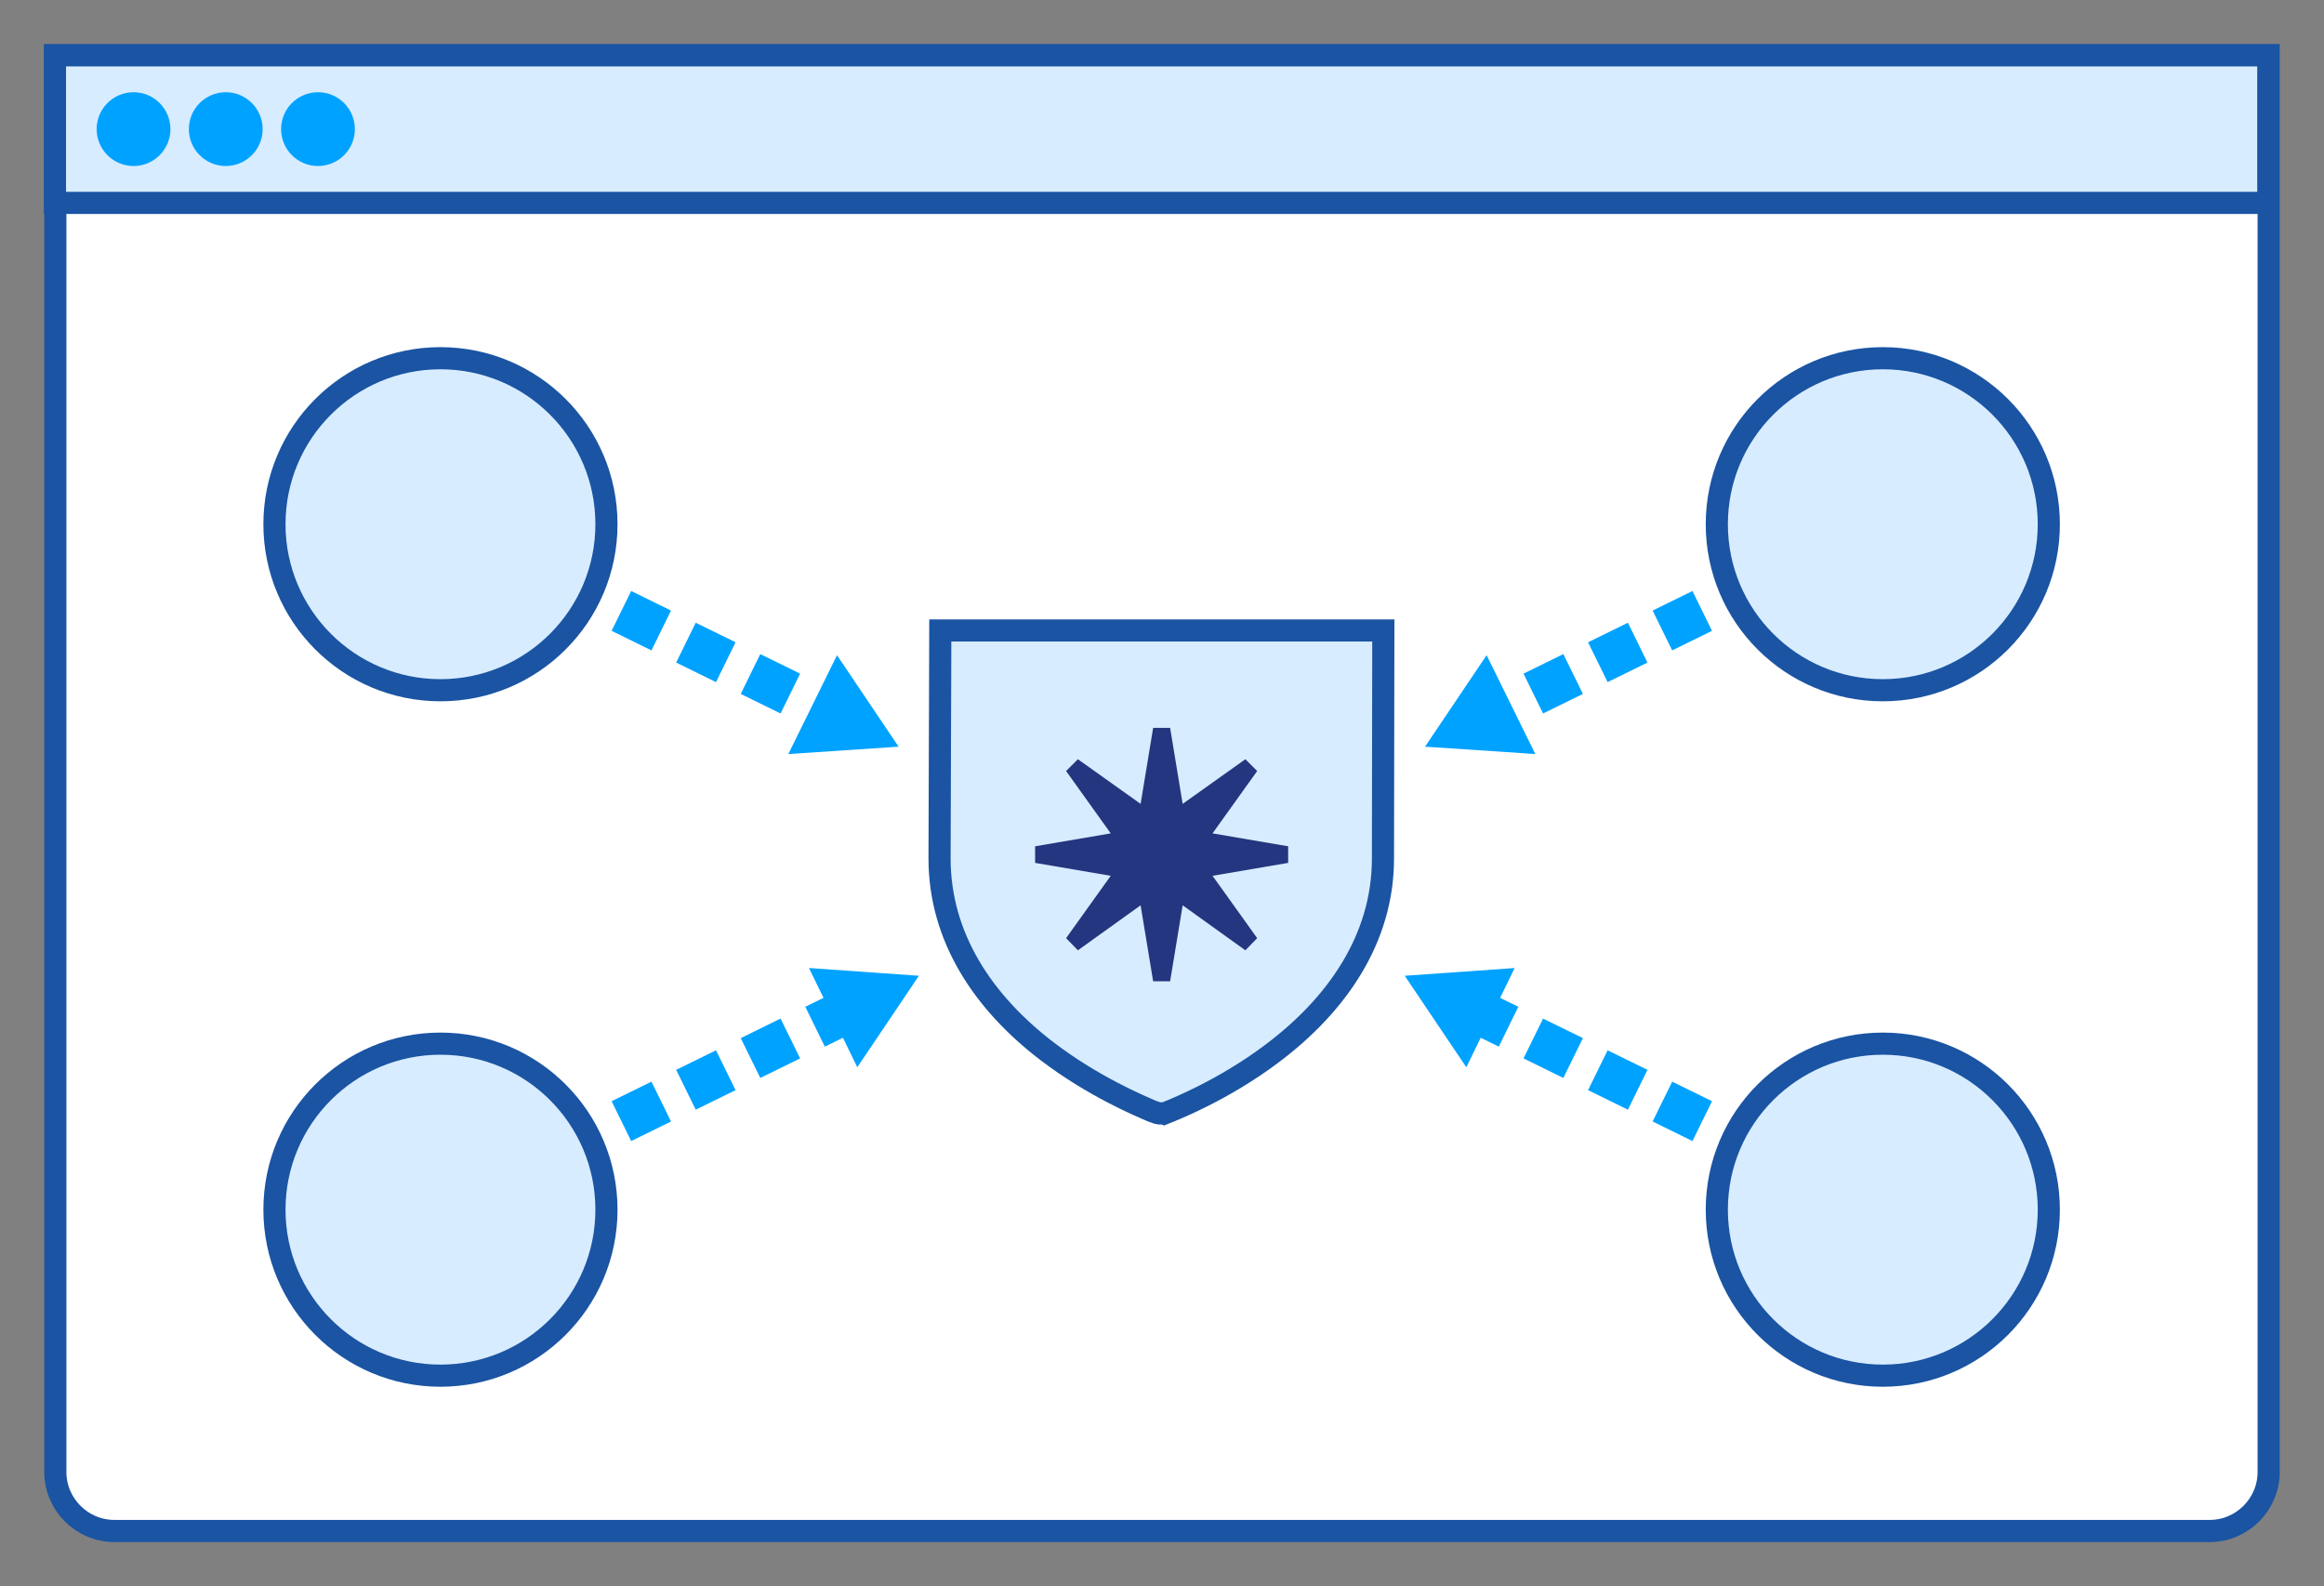
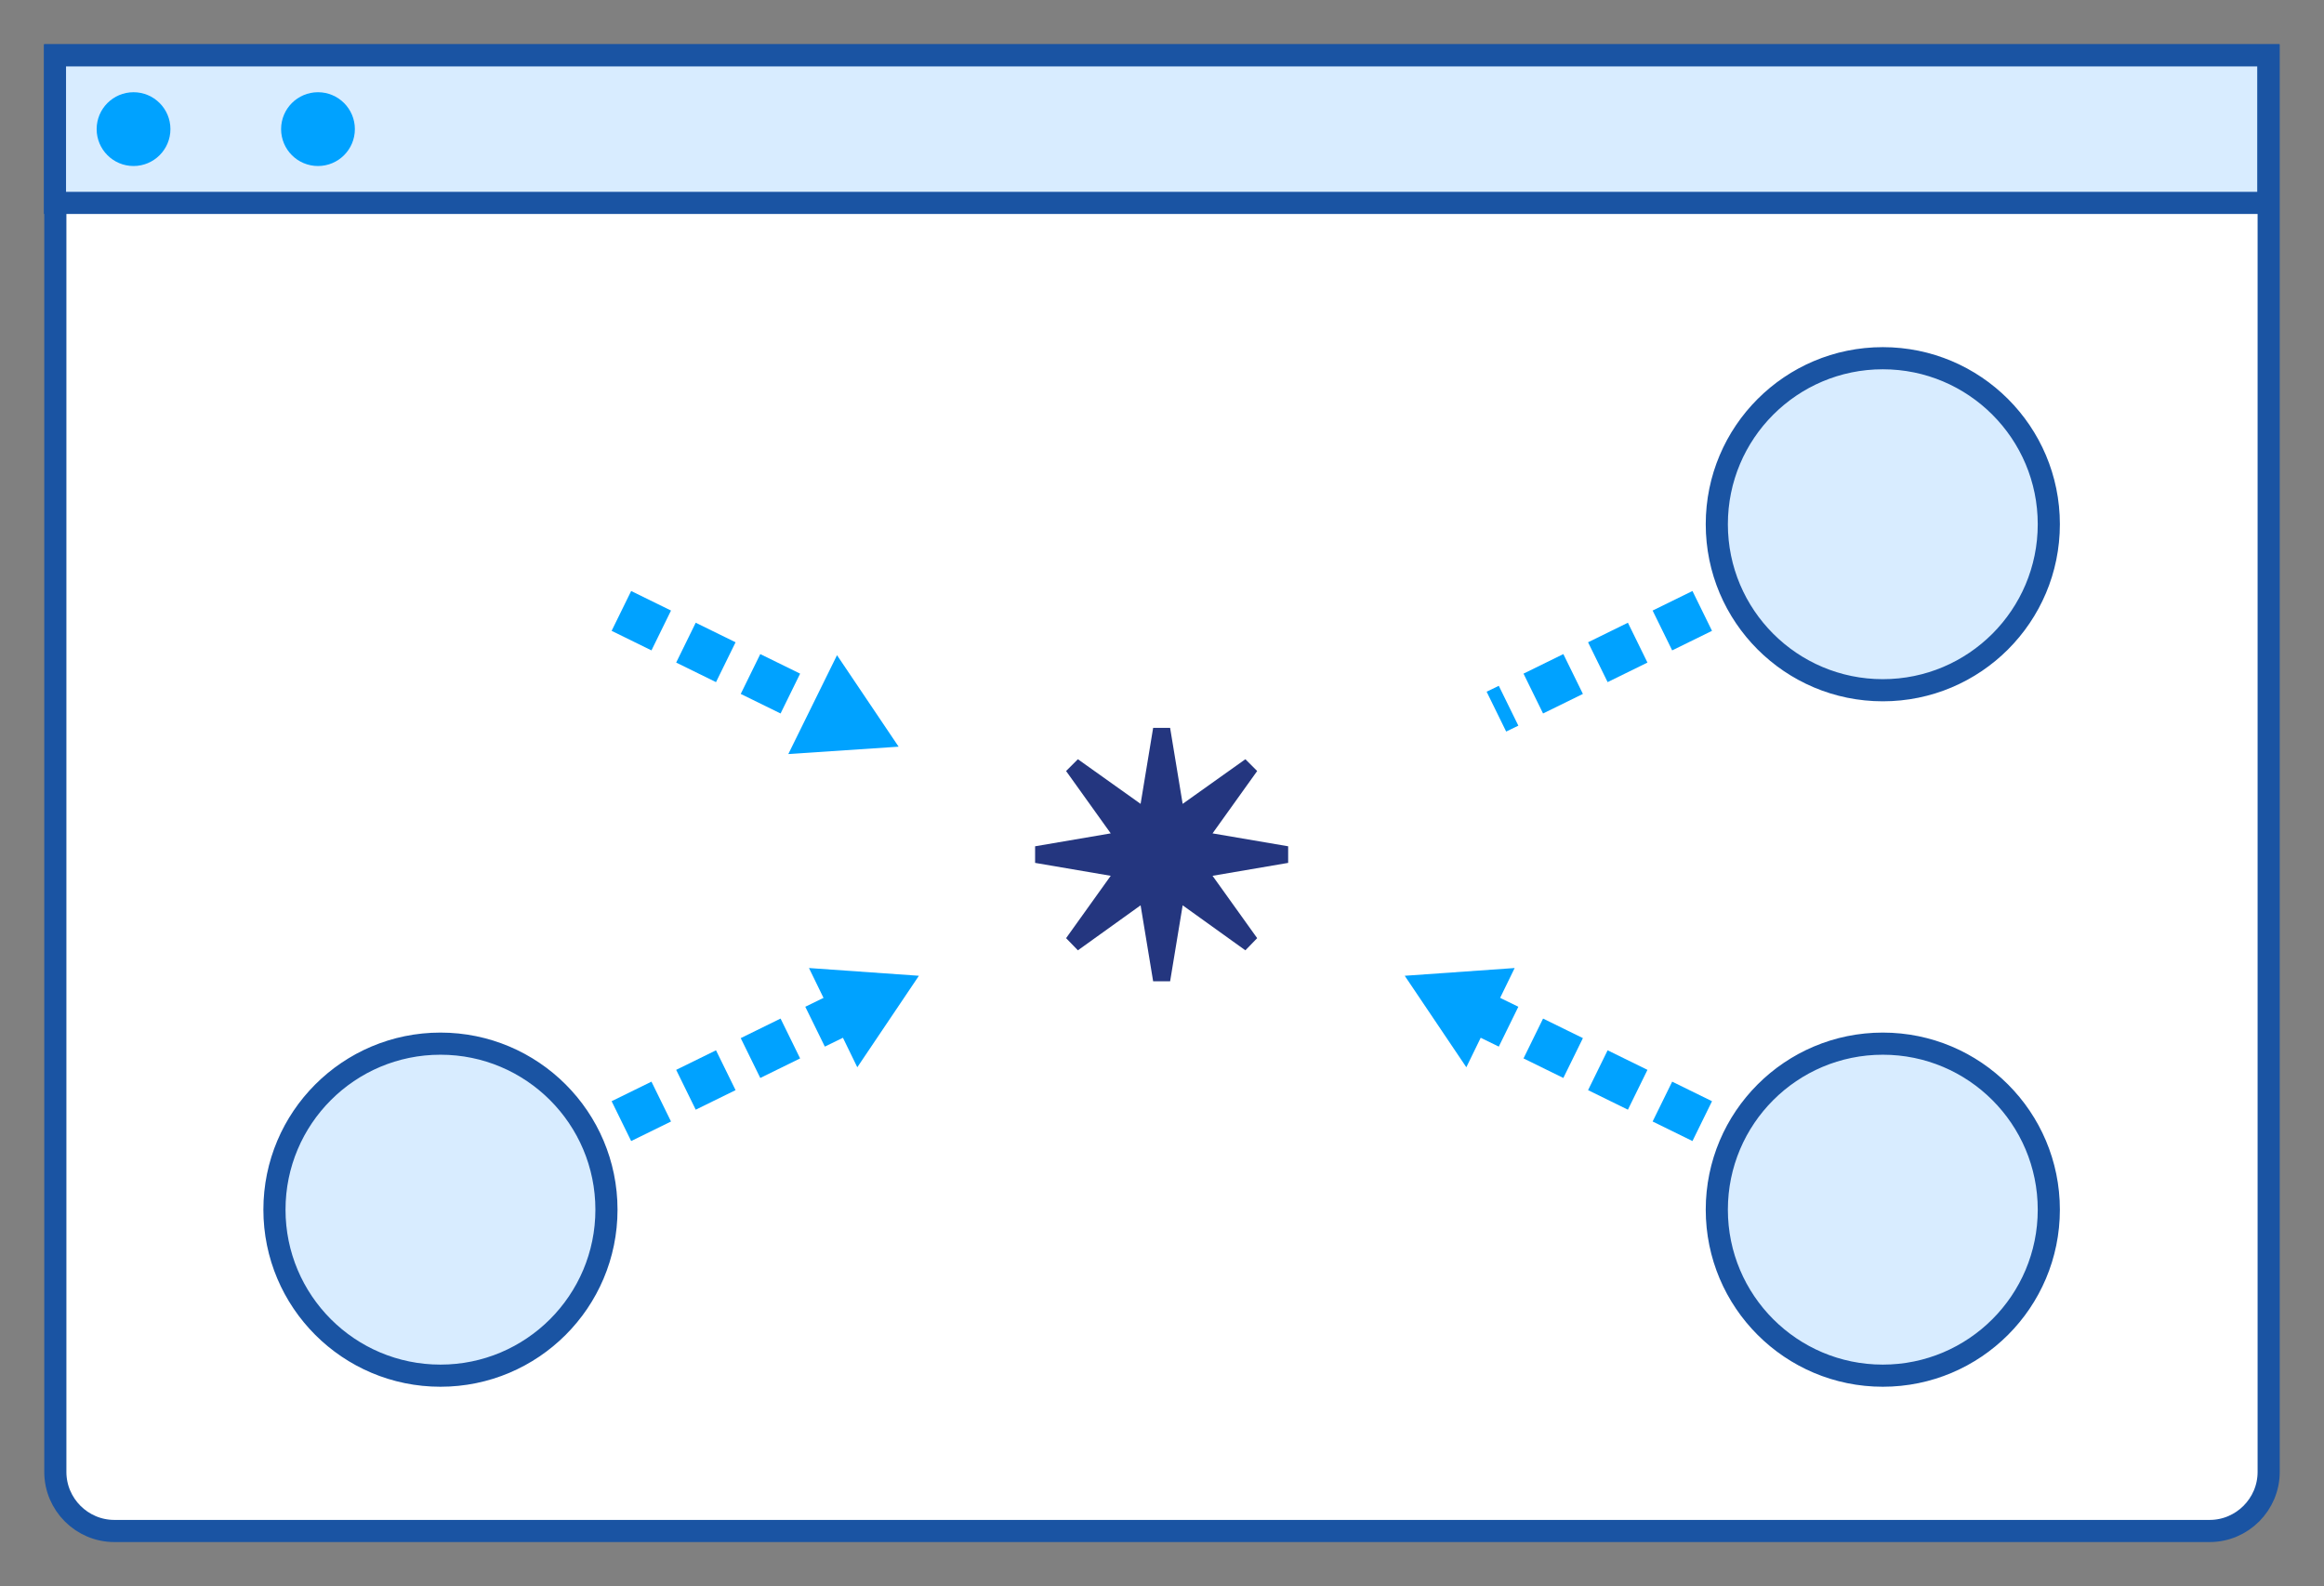
<svg xmlns="http://www.w3.org/2000/svg" version="1.0" id="Layer_1" x="0px" y="0px" viewBox="0 0 630 430" style="enable-background:new 0 0 630 430;" xml:space="preserve">
  <rect x="0" y="0" width="630" height="430" fill="#808080" stroke="none" />
  <style type="text/css">
	.st0{fill:#FFFFFF;stroke:#1A54A3;stroke-width:6;stroke-miterlimit:10;}
	.st1{fill:#D8ECFF;stroke:#1A54A3;stroke-width:6;stroke-miterlimit:10;}
	.st2{fill:#00A2FF;}
	.st3{fill:#24367F;}
</style>
  <g>
    <g>
      <path class="st0" d="M599,415h-568c-8.8,0-16-7.2-16-16V15h600v384C615,407.8,607.8,415,599,415z" />
      <rect x="14.9" y="15" class="st1" width="600" height="40" />
    </g>
    <circle class="st2" cx="36.2" cy="35" r="10" />
-     <circle class="st2" cx="61.2" cy="35" r="10" />
    <circle class="st2" cx="86.2" cy="35" r="10" />
  </g>
-   <circle class="st1" cx="119.4" cy="142.1" r="45" />
  <g>
-     <path class="st1" d="M254.9,170.9H375l-0.1,61.8c0,21.8-12.5,39.7-30.1,52.9c-13.3,10-26.6,15.2-29.1,16.2c-0.2-0.1-1.4,0.1-1.7,0   c-0.2-0.1-1.4-0.5-1.7-0.6c-3.2-1.4-15.8-6.6-28.4-16.2c-17.3-13.2-29.2-30.9-29.2-52.3L254.9,170.9z" />
-   </g>
+     </g>
  <polygon class="st3" points="349.2,229.4 328.7,225.9 340.8,209 337.6,205.8 320.6,217.9 317.2,197.3 312.6,197.3 309.2,217.9   292.2,205.8 289,209 301.1,225.9 280.6,229.4 280.6,233.9 301.1,237.4 289,254.3 292.2,257.6 309.2,245.4 312.6,266 317.2,266   320.6,245.4 337.6,257.6 340.8,254.3 328.7,237.4 349.2,233.9 " />
  <g>
    <path class="st2" d="M221.6,198.3l-3.3-1.6l5.3-10.8l3.3,1.6L221.6,198.3z M211.6,193.4l-10.8-5.3l5.3-10.8l10.8,5.3L211.6,193.4z    M194.1,184.9l-10.8-5.3l5.3-10.8l10.8,5.3L194.1,184.9z M176.6,176.3l-10.8-5.3l5.3-10.8l10.8,5.3L176.6,176.3z" />
    <g>
      <polygon class="st2" points="213.7,204.4 243.6,202.4 226.9,177.6   " />
    </g>
  </g>
  <circle class="st1" cx="510.4" cy="327.9" r="45" />
  <circle class="st1" cx="119.4" cy="327.9" r="45" />
  <g>
    <path class="st2" d="M458.8,309.3l-10.8-5.3l5.3-10.8l10.8,5.3L458.8,309.3z M441.3,300.8l-10.8-5.3l5.3-10.8l10.8,5.3L441.3,300.8   z M423.8,292.2l-10.8-5.3l5.3-10.8l10.8,5.3L423.8,292.2z M406.3,283.7l-8.8-4.3l5.3-10.8l8.8,4.3L406.3,283.7z" />
    <g>
      <polygon class="st2" points="410.6,262.4 380.8,264.5 397.5,289.3   " />
    </g>
  </g>
  <g>
    <path class="st2" d="M171.1,309.3l-5.3-10.8l10.8-5.3l5.3,10.8L171.1,309.3z M188.6,300.8l-5.3-10.8l10.8-5.3l5.3,10.8L188.6,300.8   z M206.1,292.2l-5.3-10.8l10.8-5.3l5.3,10.8L206.1,292.2z M223.6,283.7l-5.3-10.8l8.8-4.3l5.3,10.8L223.6,283.7z" />
    <g>
      <polygon class="st2" points="232.4,289.3 249.1,264.5 219.3,262.4   " />
    </g>
  </g>
  <circle class="st1" cx="510.4" cy="142.1" r="45" />
  <g>
    <path class="st2" d="M408.3,198.3l-5.3-10.8l3.3-1.6l5.3,10.8L408.3,198.3z M418.3,193.4l-5.3-10.8l10.8-5.3l5.3,10.8L418.3,193.4z    M435.8,184.9l-5.3-10.8l10.8-5.3l5.3,10.8L435.8,184.9z M453.3,176.3l-5.3-10.8l10.8-5.3l5.3,10.8L453.3,176.3z" />
    <g>
-       <polygon class="st2" points="403,177.6 386.3,202.4 416.2,204.4   " />
-     </g>
+       </g>
  </g>
</svg>